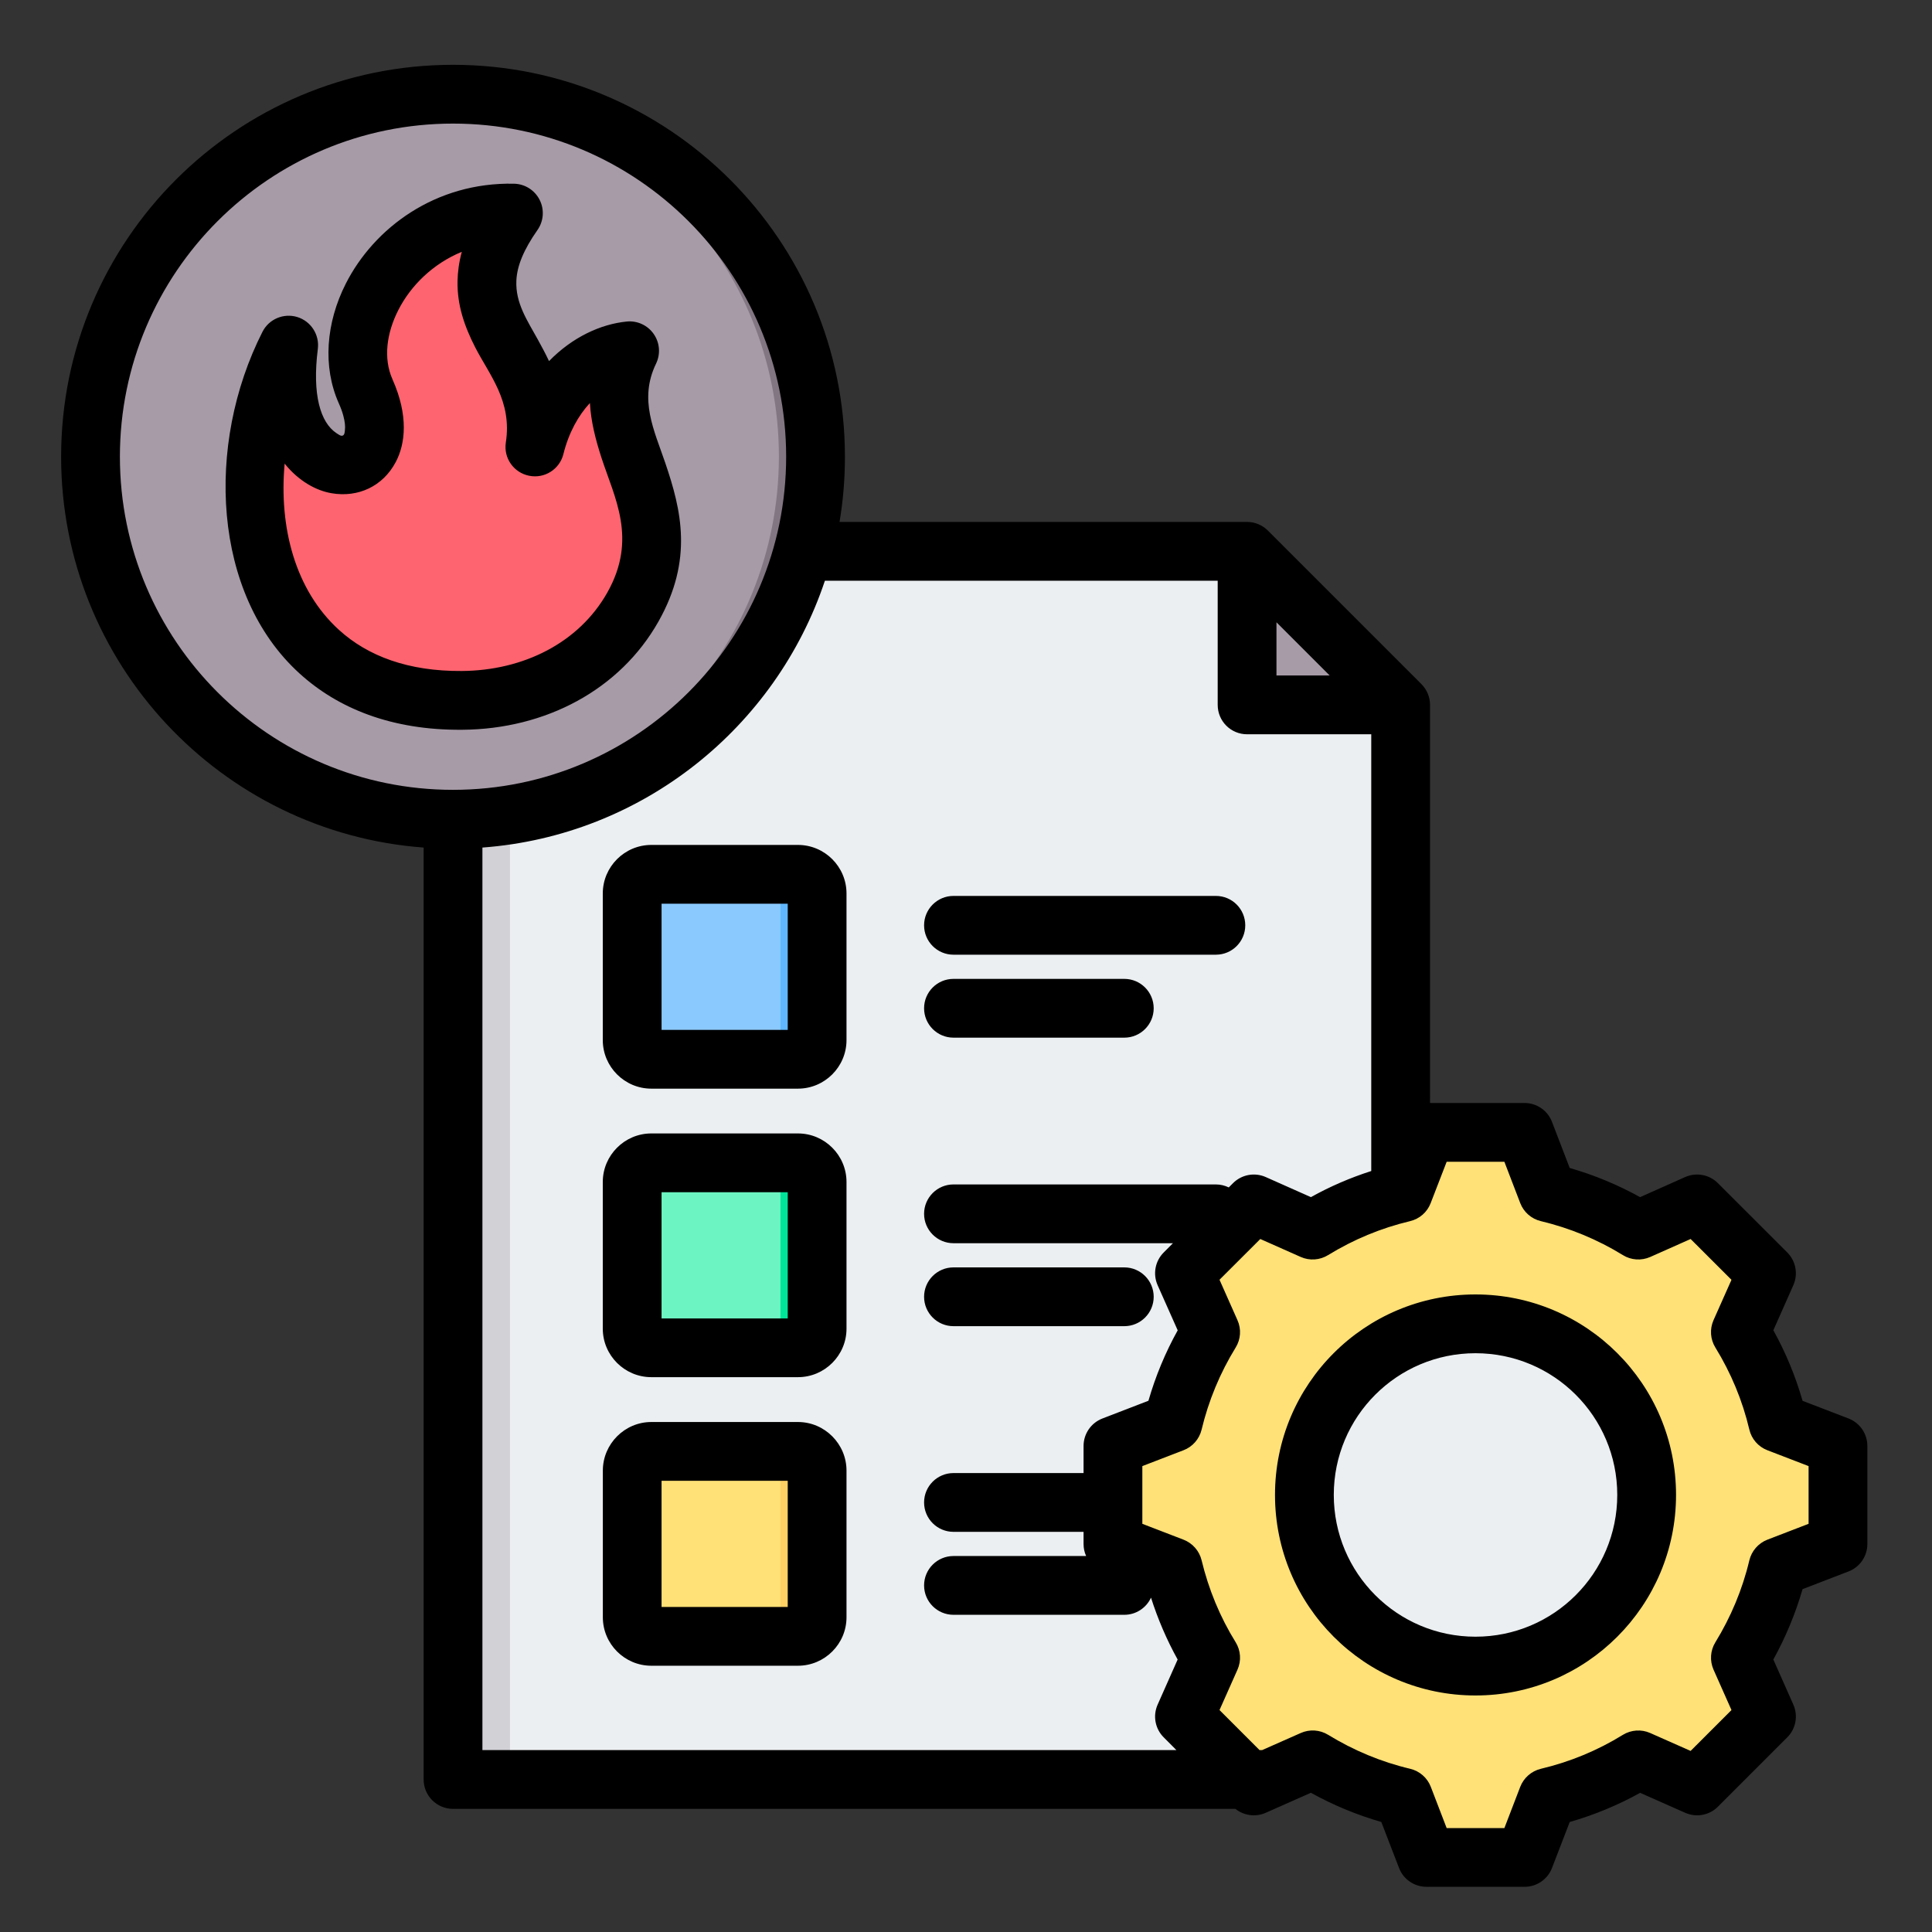
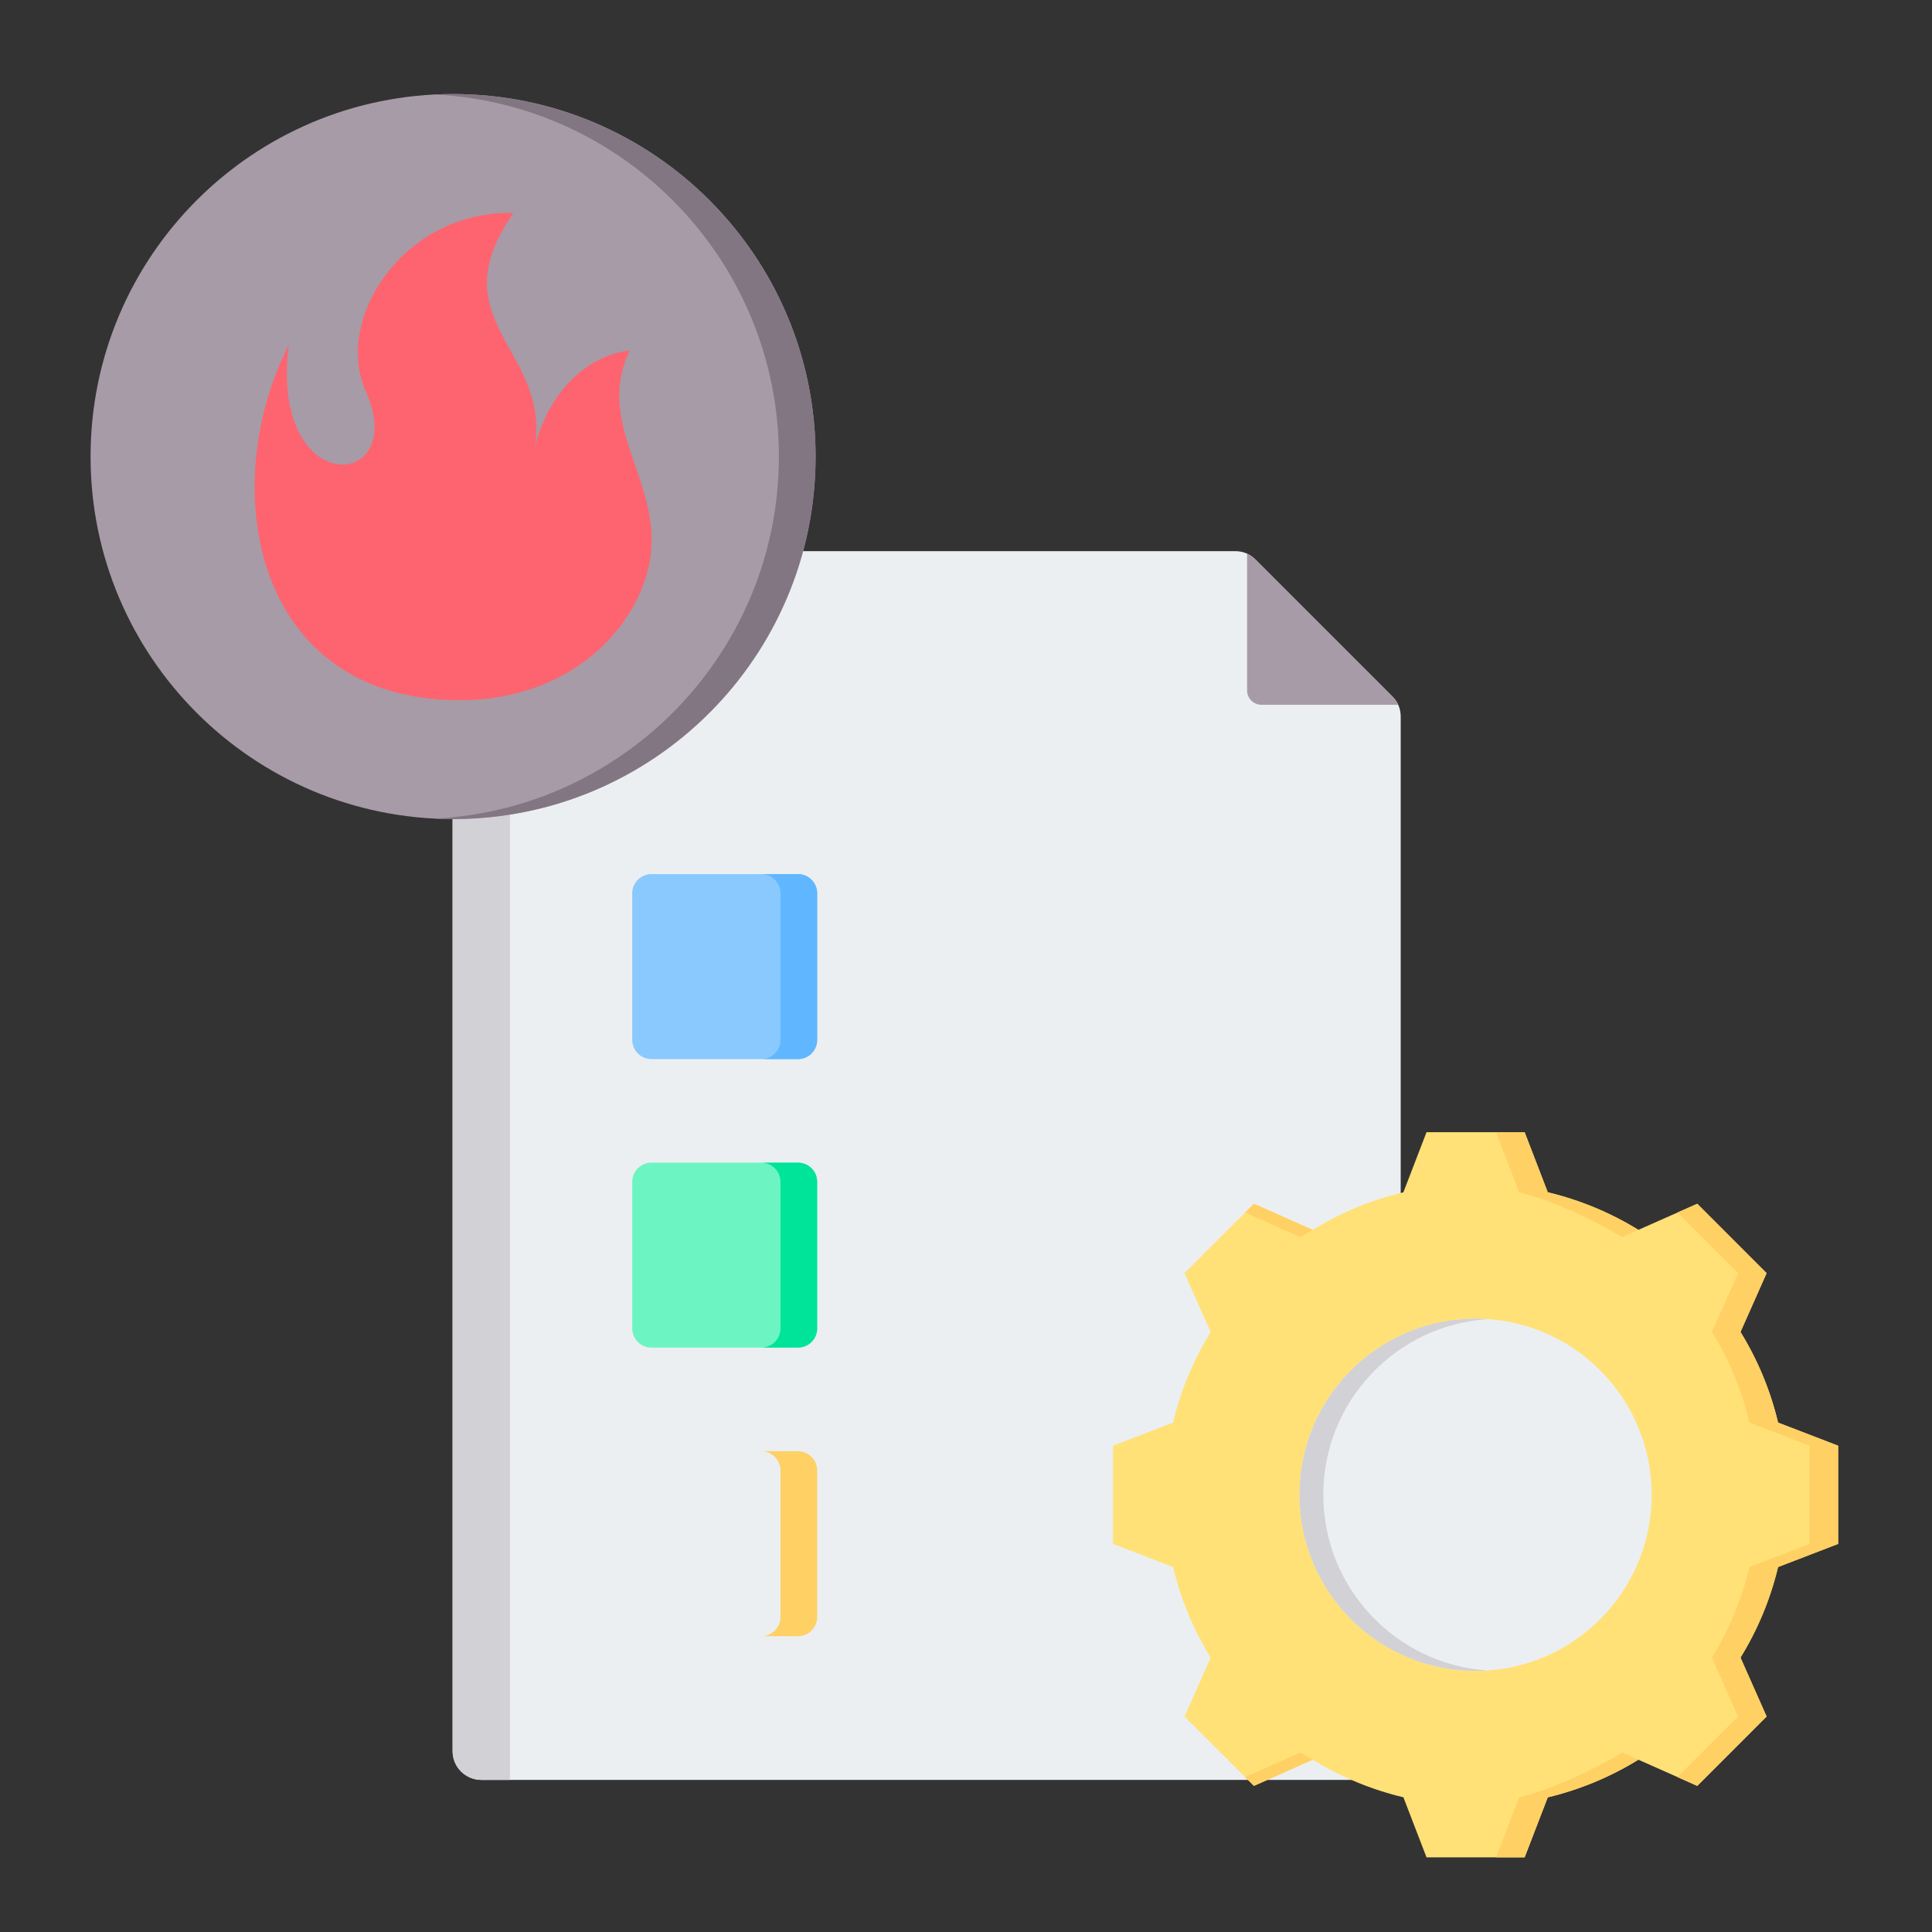
<svg xmlns="http://www.w3.org/2000/svg" width="33" height="33" viewBox="0 0 33 33" fill="none">
  <rect x="0" y="0" width="33" height="33" fill="#333333" stroke="none" />
  <g clip-path="url(#clip0_9945_179546)">
    <path fill-rule="evenodd" clip-rule="evenodd" d="M8.222 9.414H21.098C21.233 9.414 21.349 9.462 21.445 9.558L23.781 11.894C23.877 11.99 23.925 12.106 23.925 12.241V29.913C23.925 30.183 23.704 30.402 23.435 30.402H8.222C7.952 30.402 7.731 30.183 7.731 29.913V9.905C7.731 9.635 7.952 9.414 8.222 9.414Z" fill="#ECEFF1" />
    <path fill-rule="evenodd" clip-rule="evenodd" d="M21.301 9.456V11.793C21.301 11.928 21.411 12.038 21.546 12.038H23.883C23.859 11.986 23.824 11.938 23.781 11.894L21.445 9.558C21.401 9.515 21.353 9.481 21.301 9.456Z" fill="#A79BA7" />
    <path fill-rule="evenodd" clip-rule="evenodd" d="M8.222 9.414H8.711V30.402H8.222C7.952 30.402 7.731 30.183 7.731 29.913V9.905C7.731 9.635 7.952 9.414 8.222 9.414Z" fill="#D1D1D6" />
    <path fill-rule="evenodd" clip-rule="evenodd" d="M11.126 14.93H13.631C13.811 14.93 13.958 15.077 13.958 15.257V17.763C13.958 17.943 13.811 18.09 13.631 18.09H11.126C10.946 18.09 10.799 17.943 10.799 17.763V15.257C10.799 15.077 10.946 14.93 11.126 14.93Z" fill="#8AC9FE" />
    <path fill-rule="evenodd" clip-rule="evenodd" d="M13.004 14.93H13.631C13.811 14.93 13.958 15.077 13.958 15.257V17.763C13.958 17.943 13.811 18.09 13.631 18.09H13.004C13.184 18.09 13.331 17.943 13.331 17.763V15.257C13.331 15.077 13.184 14.93 13.004 14.93Z" fill="#60B7FF" />
    <path fill-rule="evenodd" clip-rule="evenodd" d="M11.126 19.859H13.631C13.811 19.859 13.958 20.006 13.958 20.186V22.691C13.958 22.871 13.811 23.018 13.631 23.018H11.126C10.946 23.018 10.799 22.871 10.799 22.691V20.186C10.799 20.006 10.946 19.859 11.126 19.859Z" fill="#6CF5C2" />
    <path fill-rule="evenodd" clip-rule="evenodd" d="M13.004 19.859H13.631C13.811 19.859 13.958 20.006 13.958 20.186V22.691C13.958 22.871 13.811 23.018 13.631 23.018H13.004C13.184 23.018 13.331 22.871 13.331 22.691V20.186C13.331 20.006 13.184 19.859 13.004 19.859Z" fill="#00E499" />
-     <path fill-rule="evenodd" clip-rule="evenodd" d="M11.127 24.788H13.631C13.811 24.788 13.958 24.936 13.958 25.116V27.621C13.958 27.8 13.811 27.947 13.631 27.947H11.127C10.947 27.947 10.8 27.8 10.8 27.621V25.116C10.8 24.936 10.947 24.788 11.127 24.788Z" fill="#FFE177" />
    <path fill-rule="evenodd" clip-rule="evenodd" d="M13.004 24.788H13.631C13.811 24.788 13.958 24.936 13.958 25.116V27.621C13.958 27.8 13.811 27.947 13.631 27.947H13.004C13.184 27.947 13.331 27.8 13.331 27.621V25.116C13.331 24.936 13.184 24.788 13.004 24.788Z" fill="#FFD064" />
    <path d="M7.739 13.99C11.159 13.99 13.931 11.218 13.931 7.798C13.931 4.378 11.159 1.606 7.739 1.606C4.319 1.606 1.547 4.378 1.547 7.798C1.547 11.218 4.319 13.99 7.739 13.99Z" fill="#A79BA7" />
    <path fill-rule="evenodd" clip-rule="evenodd" d="M7.425 1.614C7.529 1.608 7.634 1.606 7.739 1.606C11.157 1.606 13.931 4.38 13.931 7.798C13.931 11.215 11.157 13.99 7.739 13.99C7.634 13.99 7.529 13.988 7.425 13.982C10.697 13.819 13.304 11.11 13.304 7.798C13.304 4.486 10.697 1.777 7.425 1.614Z" fill="#837683" />
    <path fill-rule="evenodd" clip-rule="evenodd" d="M9.137 7.631C9.391 6.619 10.106 6.052 10.756 5.988C10.026 7.492 11.825 8.569 10.811 10.366C10.239 11.378 9.131 11.952 7.892 11.96C4.352 11.988 3.678 8.363 4.932 5.892C4.596 8.553 7.011 8.395 6.247 6.681C5.698 5.452 6.89 3.596 8.771 3.637C7.476 5.486 9.395 5.962 9.137 7.631Z" fill="#FE646F" />
-     <path fill-rule="evenodd" clip-rule="evenodd" d="M10.252 6.135C10.418 6.054 10.589 6.005 10.755 5.988C10.026 7.492 11.825 8.569 10.811 10.366C10.239 11.378 9.131 11.951 7.892 11.96C7.801 11.96 7.713 11.959 7.626 11.955C8.795 11.897 9.827 11.331 10.371 10.366C11.352 8.629 9.702 7.564 10.252 6.135Z" fill="#FD4755" />
    <path fill-rule="evenodd" clip-rule="evenodd" d="M26.437 20.365C26.984 20.496 27.506 20.712 27.985 21.007L28.991 20.561L30.175 21.746L29.729 22.751C30.024 23.23 30.241 23.752 30.371 24.299L31.397 24.694V26.371L30.371 26.766C30.241 27.312 30.024 27.834 29.729 28.313L30.175 29.319L28.991 30.504L27.985 30.057C27.506 30.352 26.984 30.569 26.437 30.7L26.042 31.725H24.366L23.971 30.699C23.424 30.569 22.902 30.352 22.424 30.057L21.418 30.504L20.232 29.319L20.679 28.314C20.384 27.834 20.167 27.312 20.037 26.766L19.011 26.371V24.694L20.037 24.299C20.167 23.752 20.384 23.23 20.679 22.751L20.232 21.746L21.418 20.561L22.423 21.007C22.902 20.712 23.424 20.496 23.971 20.365L24.366 19.339H26.042L26.437 20.365Z" fill="#FFE177" />
    <path fill-rule="evenodd" clip-rule="evenodd" d="M28.652 20.711L28.99 20.561L30.175 21.746L29.729 22.751C30.024 23.23 30.24 23.752 30.371 24.299L31.397 24.694V26.371L30.371 26.766C30.24 27.312 30.024 27.834 29.729 28.313L30.175 29.319L28.99 30.504L28.652 30.354L29.688 29.319L29.241 28.313C29.536 27.834 29.753 27.312 29.883 26.766L30.909 26.371V24.694L29.883 24.299C29.753 23.752 29.536 23.23 29.241 22.751L29.688 21.746L28.652 20.711ZM21.268 20.711L21.418 20.561L22.422 21.007C22.352 21.046 22.281 21.087 22.213 21.131L21.268 20.711ZM26.437 20.365C26.984 20.496 27.506 20.712 27.985 21.007L27.707 21.131C27.229 20.836 26.496 20.496 25.949 20.365L25.554 19.339H26.042L26.437 20.365ZM22.423 30.057L21.418 30.504L21.268 30.354L22.213 29.934C22.281 29.977 22.352 30.018 22.423 30.057ZM27.985 30.057C27.506 30.352 26.984 30.569 26.437 30.7L26.042 31.725H25.554L25.949 30.7C26.496 30.569 27.229 30.229 27.708 29.934L27.985 30.057Z" fill="#FFD064" />
    <path fill-rule="evenodd" clip-rule="evenodd" d="M25.204 22.524C26.866 22.524 28.212 23.871 28.212 25.532C28.212 27.193 26.866 28.54 25.204 28.54C23.543 28.54 22.196 27.193 22.196 25.532C22.196 23.871 23.543 22.524 25.204 22.524Z" fill="#ECEFF1" />
    <path fill-rule="evenodd" clip-rule="evenodd" d="M25.204 22.524C25.272 22.524 25.34 22.527 25.408 22.532C23.842 22.636 22.603 23.939 22.603 25.532C22.603 27.125 23.842 28.428 25.408 28.533C25.34 28.538 25.272 28.54 25.204 28.54C23.543 28.54 22.196 27.193 22.196 25.532C22.196 23.871 23.543 22.524 25.204 22.524Z" fill="#D1D1D6" />
-     <path fill-rule="evenodd" clip-rule="evenodd" d="M7.236 14.477C3.776 14.22 1.044 11.327 1.044 7.801C1.044 4.106 4.043 1.107 7.738 1.107C11.433 1.107 14.432 4.106 14.432 7.801C14.432 8.181 14.401 8.553 14.34 8.915H21.301C21.434 8.915 21.561 8.968 21.656 9.062L24.279 11.685C24.373 11.78 24.426 11.907 24.426 12.04V18.84H26.041C26.248 18.84 26.435 18.968 26.509 19.162L26.812 19.95C27.23 20.07 27.633 20.237 28.014 20.448L28.784 20.105C28.974 20.021 29.196 20.062 29.343 20.209L30.528 21.393C30.674 21.54 30.716 21.762 30.632 21.951C30.632 21.951 30.29 22.722 30.29 22.722C30.502 23.104 30.669 23.507 30.789 23.927L31.575 24.229C31.768 24.304 31.896 24.49 31.896 24.698V26.373C31.896 26.581 31.768 26.767 31.575 26.841C31.575 26.841 30.789 27.144 30.789 27.144C30.668 27.562 30.5 27.965 30.29 28.346L30.632 29.117C30.716 29.307 30.674 29.529 30.528 29.675L29.343 30.86C29.197 31.007 28.975 31.048 28.785 30.964C28.785 30.964 28.015 30.623 28.015 30.623C27.634 30.834 27.23 31.001 26.812 31.121L26.509 31.907C26.435 32.101 26.248 32.228 26.041 32.228H24.365C24.158 32.228 23.971 32.101 23.897 31.907L23.594 31.121C23.175 31 22.772 30.833 22.391 30.622L21.619 30.964C21.447 31.04 21.247 31.013 21.102 30.897H7.738C7.461 30.897 7.236 30.672 7.236 30.395V14.477ZM14.09 9.919C13.253 12.425 10.974 14.274 8.24 14.477V29.893H20.094L19.877 29.675C19.73 29.529 19.689 29.306 19.773 29.117L20.115 28.346C19.929 28.01 19.777 27.656 19.66 27.289C19.581 27.462 19.406 27.582 19.204 27.582H16.286C16.009 27.582 15.784 27.357 15.784 27.08C15.784 26.803 16.009 26.578 16.286 26.578H18.552C18.523 26.515 18.508 26.445 18.508 26.373V26.165H16.286C16.009 26.165 15.784 25.94 15.784 25.663C15.784 25.386 16.009 25.161 16.286 25.161H18.508V24.698C18.508 24.49 18.636 24.304 18.83 24.229L19.616 23.926C19.737 23.507 19.904 23.104 20.116 22.723L19.773 21.952C19.689 21.762 19.73 21.54 19.877 21.393L20.035 21.235H16.286C16.009 21.235 15.784 21.01 15.784 20.733C15.784 20.456 16.009 20.231 16.286 20.231H20.768C20.847 20.231 20.922 20.25 20.988 20.282L21.061 20.209C21.208 20.062 21.43 20.021 21.62 20.105L22.391 20.448C22.72 20.265 23.065 20.116 23.422 20.002V12.542H21.301C21.024 12.542 20.799 12.318 20.799 12.04V9.919H14.09ZM22.712 11.538L21.803 10.629V11.538H22.712ZM21.558 29.893L22.218 29.601C22.369 29.534 22.543 29.545 22.684 29.631C23.118 29.897 23.59 30.095 24.086 30.212C24.247 30.25 24.38 30.366 24.439 30.52L24.71 31.225H25.696L25.967 30.52C26.027 30.366 26.158 30.251 26.32 30.212C26.814 30.095 27.287 29.9 27.719 29.633C27.86 29.546 28.035 29.534 28.186 29.601L28.877 29.907L29.575 29.209L29.268 28.518C29.202 28.367 29.213 28.193 29.299 28.053C29.565 27.619 29.763 27.147 29.88 26.652C29.919 26.491 30.034 26.359 30.188 26.299L30.892 26.028V25.042L30.188 24.771C30.034 24.712 29.918 24.58 29.88 24.418C29.763 23.922 29.567 23.451 29.3 23.017C29.213 22.876 29.201 22.702 29.268 22.55L29.575 21.86L28.877 21.163L28.187 21.47C28.035 21.537 27.86 21.525 27.72 21.438C27.286 21.171 26.814 20.976 26.32 20.858C26.158 20.82 26.026 20.704 25.967 20.55C25.967 20.55 25.696 19.844 25.696 19.844H24.71L24.437 20.55C24.378 20.705 24.246 20.82 24.085 20.858C23.59 20.976 23.119 21.171 22.685 21.438C22.544 21.525 22.369 21.537 22.218 21.47L21.527 21.163L20.83 21.859L21.137 22.55C21.205 22.701 21.193 22.876 21.106 23.017C20.839 23.451 20.643 23.923 20.524 24.42C20.485 24.58 20.37 24.712 20.216 24.771L19.512 25.042V26.028L20.216 26.299C20.37 26.359 20.485 26.49 20.524 26.65C20.643 27.145 20.838 27.619 21.106 28.051C21.193 28.192 21.205 28.367 21.137 28.519L20.83 29.209L21.514 29.893H21.558ZM7.738 2.111C4.598 2.111 2.048 4.661 2.048 7.801C2.048 10.942 4.598 13.491 7.738 13.491C10.879 13.491 13.428 10.942 13.428 7.801C13.428 4.661 10.879 2.111 7.738 2.111ZM9.378 6.168C9.774 5.761 10.258 5.536 10.706 5.492C10.886 5.474 11.063 5.556 11.166 5.705C11.27 5.854 11.285 6.047 11.206 6.211C10.908 6.826 11.175 7.351 11.364 7.909C11.637 8.712 11.844 9.558 11.247 10.616L11.247 10.616C10.589 11.781 9.321 12.455 7.895 12.465C6.682 12.475 5.768 12.096 5.116 11.503C3.629 10.152 3.504 7.597 4.483 5.668C4.593 5.45 4.844 5.344 5.078 5.415C5.311 5.487 5.459 5.716 5.429 5.958C5.329 6.745 5.475 7.218 5.746 7.398C5.789 7.426 5.83 7.459 5.863 7.435C5.885 7.419 5.887 7.387 5.891 7.351C5.9 7.28 5.89 7.198 5.865 7.104C5.847 7.036 5.821 6.964 5.787 6.889C5.509 6.266 5.566 5.514 5.908 4.842C6.39 3.894 7.437 3.109 8.78 3.138C8.966 3.142 9.133 3.248 9.217 3.413C9.301 3.578 9.287 3.776 9.181 3.928C8.941 4.27 8.831 4.546 8.82 4.793C8.802 5.177 9.007 5.474 9.185 5.797C9.252 5.918 9.318 6.041 9.378 6.168ZM8.64 7.558C8.75 6.85 8.36 6.407 8.117 5.933C7.937 5.58 7.807 5.218 7.815 4.8C7.818 4.644 7.84 4.478 7.888 4.301C7.396 4.504 7.017 4.876 6.803 5.297C6.605 5.686 6.543 6.119 6.704 6.479L6.704 6.48C6.981 7.1 6.924 7.583 6.759 7.893C6.539 8.308 6.116 8.502 5.665 8.425C5.406 8.382 5.105 8.222 4.862 7.919C4.763 9.004 5.04 10.078 5.791 10.76C6.281 11.206 6.975 11.468 7.887 11.461H7.887C8.939 11.454 9.888 10.981 10.373 10.122C10.891 9.204 10.498 8.508 10.274 7.82C10.173 7.51 10.094 7.201 10.076 6.884C9.878 7.097 9.714 7.392 9.623 7.757C9.558 8.017 9.3 8.18 9.037 8.126C8.774 8.073 8.599 7.823 8.64 7.558ZM25.202 22.11C27.094 22.11 28.628 23.642 28.628 25.534C28.628 27.426 27.094 28.96 25.202 28.96C23.31 28.96 21.778 27.426 21.778 25.534C21.778 23.642 23.31 22.11 25.202 22.11ZM25.202 23.114C23.865 23.114 22.782 24.197 22.782 25.534C22.782 26.872 23.865 27.956 25.202 27.956C26.54 27.956 27.624 26.872 27.624 25.534C27.624 24.197 26.54 23.114 25.202 23.114ZM11.125 24.289H13.63C14.086 24.289 14.459 24.663 14.459 25.119V27.624C14.459 28.08 14.086 28.452 13.63 28.452H11.125C10.669 28.452 10.297 28.08 10.297 27.624V25.119C10.297 24.663 10.67 24.289 11.125 24.289ZM11.3 25.293V27.448H13.455V25.293H11.3ZM16.286 16.307C16.009 16.307 15.784 16.082 15.784 15.805C15.784 15.528 16.009 15.303 16.286 15.303H20.768C21.046 15.303 21.27 15.528 21.27 15.805C21.27 16.082 21.046 16.307 20.768 16.307H16.286ZM16.286 17.724C16.009 17.724 15.784 17.499 15.784 17.222C15.784 16.945 16.009 16.72 16.286 16.72H19.204C19.481 16.72 19.706 16.945 19.706 17.222C19.706 17.499 19.481 17.724 19.204 17.724H16.286ZM11.125 14.432H13.63C14.086 14.432 14.459 14.804 14.459 15.261V17.766C14.459 18.222 14.086 18.595 13.63 18.595H11.125C10.669 18.595 10.296 18.222 10.296 17.766V15.261C10.296 14.804 10.669 14.432 11.125 14.432ZM11.3 17.591H13.455V15.436H11.3V17.591ZM11.125 19.36H13.63C14.086 19.36 14.459 19.733 14.459 20.189V22.695C14.459 23.151 14.086 23.523 13.63 23.523H11.125C10.669 23.523 10.296 23.151 10.296 22.695V20.189C10.296 19.733 10.669 19.36 11.125 19.36ZM11.3 22.52H13.455V20.364H11.3V22.52ZM16.286 22.652C16.009 22.652 15.784 22.427 15.784 22.15C15.784 21.873 16.009 21.648 16.286 21.648H19.204C19.481 21.648 19.706 21.873 19.706 22.15C19.706 22.427 19.481 22.652 19.204 22.652H16.286Z" fill="black" />
  </g>
  <defs>
    <clipPath id="clip0_9945_179546">
      <rect width="32" height="32" fill="white" transform="translate(0.47 0.668)" />
    </clipPath>
  </defs>
</svg>